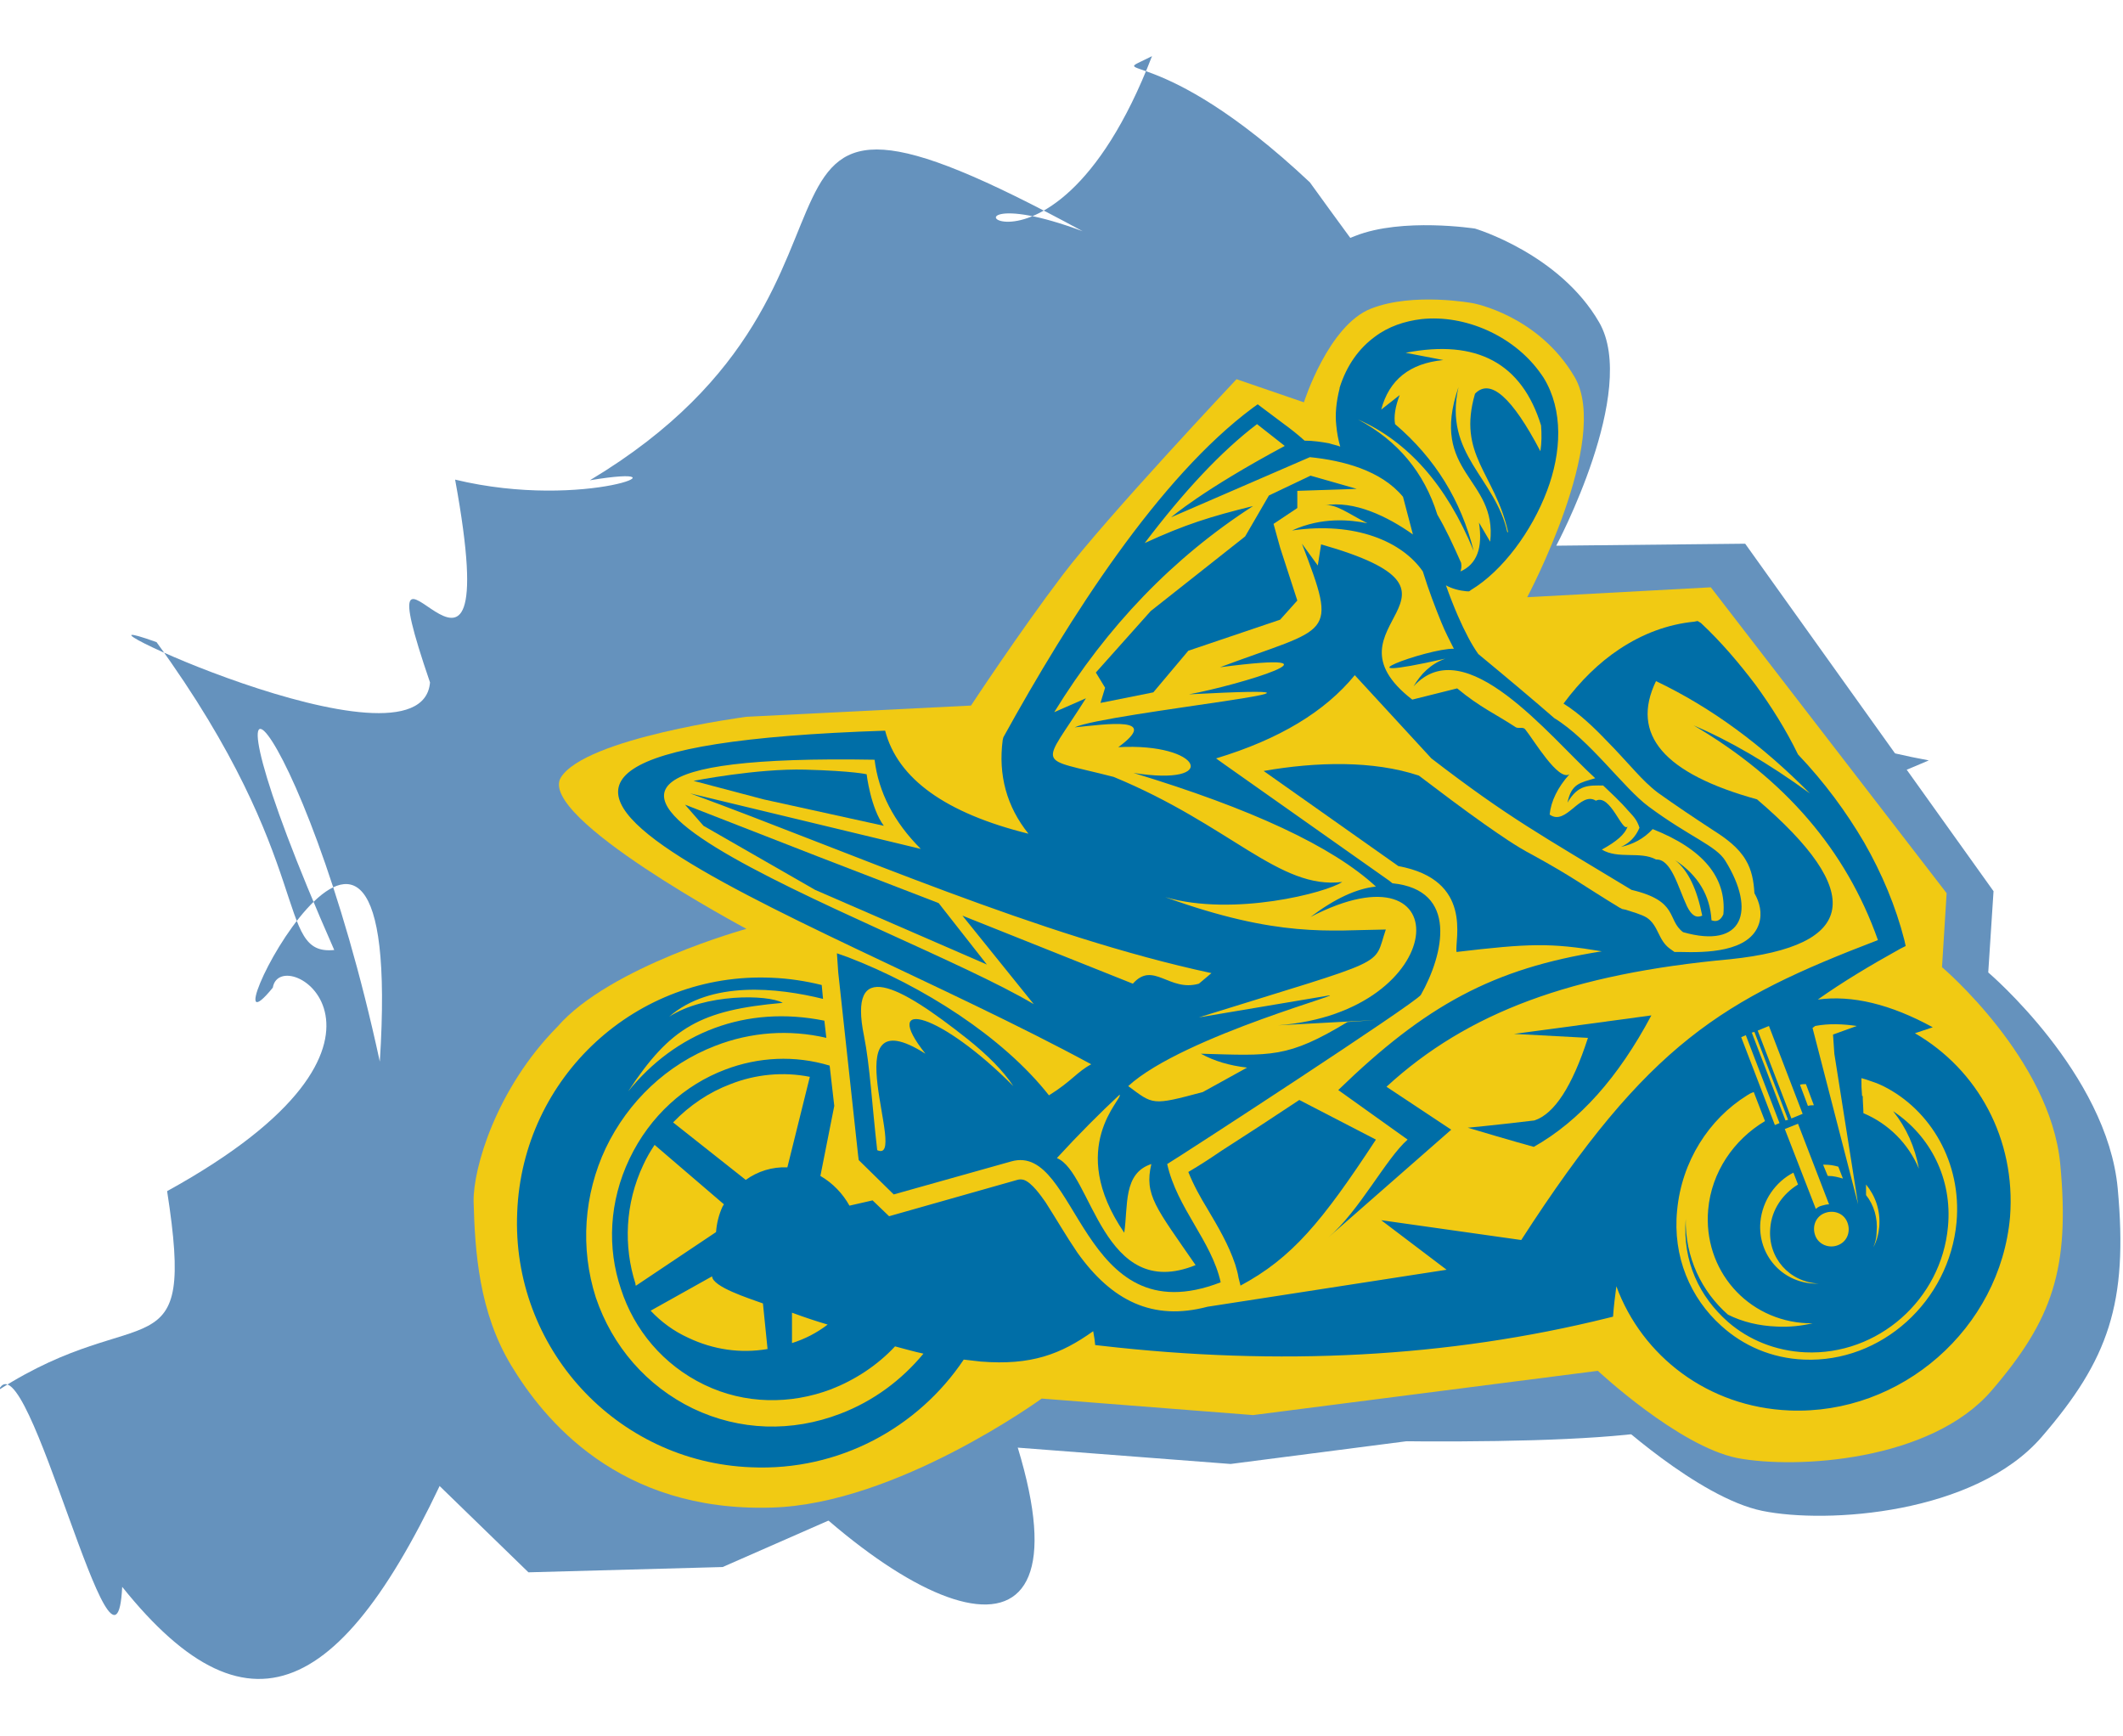
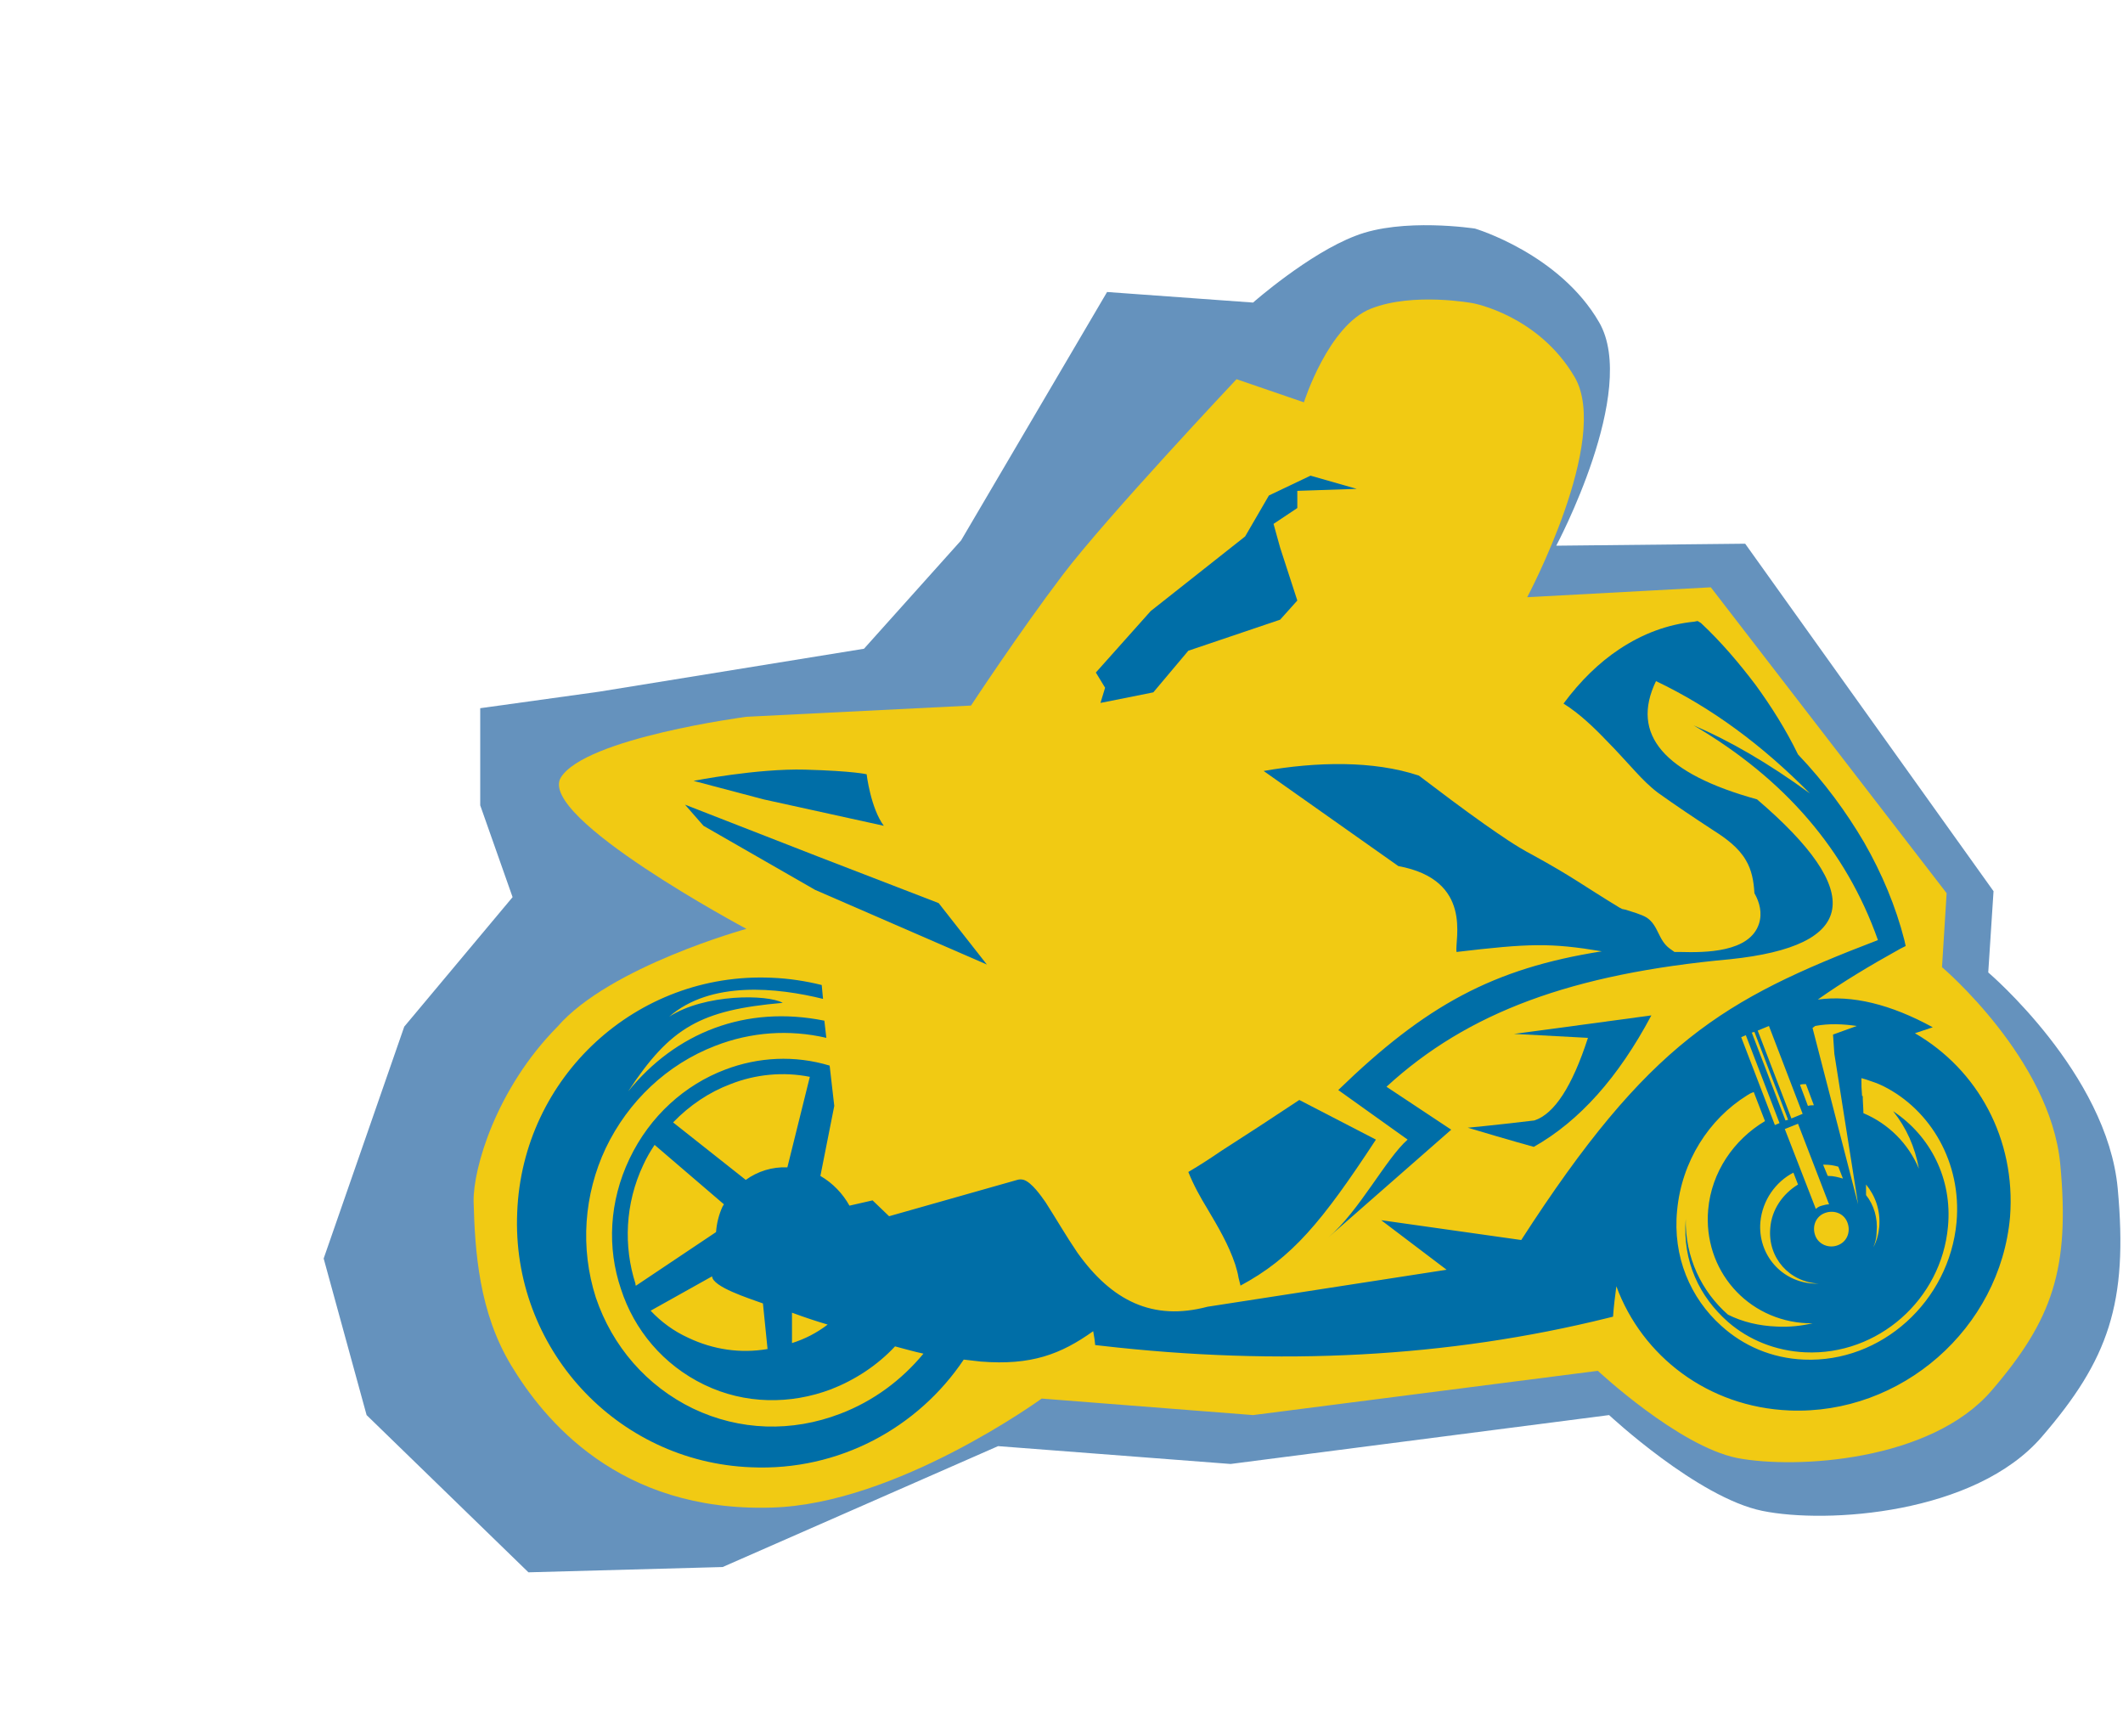
<svg xmlns="http://www.w3.org/2000/svg" id="Ebene_1" x="0px" y="0px" width="321.4px" height="262.8px" viewBox="0 0 321.4 262.8" style="enable-background:new 0 0 321.4 262.8;" xml:space="preserve">
  <style type="text/css">	.st0{fill-rule:evenodd;clip-rule:evenodd;fill:#6592BD;}	.st1{fill-rule:evenodd;clip-rule:evenodd;fill:#F1CA13;}	.st2{fill-rule:evenodd;clip-rule:evenodd;fill:#006EA7;}</style>
  <g>
    <path class="st0" d="M205.2,35.7c-7.1,2.7-15.5,10.1-15.5,10.1l-22.1-1.6l-22.1,37.6l-14.7,16.4l-40.1,6.5l-18,2.5v14.7l4.9,13.9  l-16.4,19.6L49,190.5l6.5,23.7L80,238l29.4-0.8l41.7-18.3l35.2,2.7l57.3-7.4c0,0,13.4,12.5,23.2,14.5s32.2,0.5,42.3-11.2  c10.1-11.7,13.1-20.2,11.5-37.6s-19.6-32.7-19.6-32.7l0.8-12.3l-37.6-52.6l-28.6,0.3c0,0,12.5-23.4,6.5-33.8s-18.8-14.2-18.8-14.2  S212.3,32.9,205.2,35.7z" />
-     <path class="st0" d="M174.4,8.5c-16.1,41.8-38.1,16.2-10.5,26.5c-60.8-33-23.5,7.1-74.6,37.7c16.1-2.7-0.5,4.7-20.4-0.1  c8.3,45.3-15.1-2.3-3.8,30.7c-1.3,15.4-60.6-13-41.4-6.1c24.4,33.6,17.8,47.5,26.9,46.6c-24.2-54.9-4.8-37.3,6.9,16.9  c3.9-61.2-28,3.3-16.2-11.2c1.2-7.2,25.4,8-16,30.8c4.4,28.3-3.7,16.1-25.5,30.1c4.3-8.7,17.7,50,18.7,29.8  C38.2,264.8,53,256.5,69.7,218c13.6,5.6,46.5,31.3,41.6-1.9c28,31.7,55.5,39.7,41.6-0.6c-34.5-1.4,117.1,9,105.4-3.7  c-14.6,14.1-5.5-28.9-16.5-67.1c63.2,9.1-16.9-0.8-15.9-13.3c30.3-19.7,13.9,6.2,66.1-16.3c-56.4-10.4-92.3-59.1-95.4-45.8  c13.3,15.3,15.9-19.6-16.8-9.1c47.9,0.7,50.5,11.8,18.5-32.6C175,5.7,166.9,12.3,174.4,8.5z" />
    <path class="st1" d="M207.6,46.7c-6.5,2.5-10.2,14.2-10.2,14.2l-10.2-3.5c0,0-19.7,20.9-26.3,29.6S147,106.8,147,106.8l-34,1.7  c0,0-24.4,3.2-28.1,9.2c-3.6,6,28.1,22.9,28.1,22.9s-20.7,5.7-28.6,14.8c-9.3,9.4-12.8,21.5-12.7,26.5c0.2,7.5,0.8,16.7,5.7,24.8  c4.9,8.1,16.2,22.2,39.4,21.5c18.9-0.5,40.9-16.5,40.9-16.5l32,2.5l52.2-6.7c0,0,12.2,11.4,21.1,13.2c8.9,1.7,29.3,0.5,38.5-10.2  c9.2-10.7,11.9-18.4,10.4-34.3c-1.5-15.9-17.9-29.8-17.9-29.8l0.7-11.2L259,88.9l-27.8,1.5c0,0,12.7-23.8,7.2-33.3  c-5.5-9.4-15.4-11.2-15.4-11.2S214,44.2,207.6,46.7z" />
    <g>
      <path class="st2" d="M232.3,169.6c-6.7,0.8-10.1,1.1-10.1,1.1c6.7,2,10,2.9,10,2.9c6.9-3.9,12.8-10.5,17.8-19.9   c-13.9,1.9-20.8,2.8-20.8,2.8c7.5,0.4,11.2,0.6,11.2,0.6C238,164.5,235.3,168.6,232.3,169.6z" />
      <path class="st2" d="M289.9,156.4l2.7-0.9c-6.4-3.5-12.2-4.9-17.4-4.2c3.8-2.7,8-5.2,12.5-7.7l0.8-0.4l-0.2-0.9   c-1.3-5.1-3.4-10.1-6.1-14.8c-2.7-4.6-6-9.1-10-13.3c-1.8-3.7-4-7.2-6.4-10.5c-2.5-3.3-5.2-6.5-8.3-9.4L257,94l-0.5,0.1   c-4,0.4-7.8,1.8-11.4,4.2c-3,2-5.8,4.7-8.4,8.2l0,0c2.4,1.5,4.6,3.6,6.6,5.7c1.5,1.5,2.8,3,4.3,4.6c1,1.1,2.2,2.3,3.4,3.2   c2.8,2,5.5,3.8,8.4,5.7c1.9,1.2,3.8,2.6,4.9,4.5c0.9,1.5,1.2,3.2,1.3,5c0.8,1.4,1.2,3,0.7,4.6c-1.4,4.4-8.2,4.4-11.9,4.3l-0.9,0   l-0.7-0.5c-1.8-1.3-1.7-3.5-3.5-4.7c-0.8-0.5-2.3-0.9-3.2-1.2l-0.5-0.1l-0.4-0.2c-5.6-3.4-7-4.6-13.2-8c-2.5-1.3-4.9-3-7.2-4.6   c-3.4-2.4-6.7-4.9-10-7.4c-6.9-2.3-15.5-2.1-23.5-0.7l20.4,14.4c11.4,2.1,8.5,11.2,8.8,13c11-1.3,14.2-1.4,22-0.1   c-16.5,2.6-26.7,8.2-39.9,21l10.5,7.5c-3.3,2.9-7.3,10.8-12,14.8l18.6-16.3l-9.8-6.5c12.3-11.3,28.1-17.1,52-19.3   c19.3-2,20.6-10.1,4.1-24.2c-14.1-3.9-19.2-9.8-15.3-17.9c8.4,4,16.1,9.7,23.3,17c-6.3-4.6-12.2-8-17.6-10.3   c13.8,8.1,23.1,18.9,27.9,32.5c-23.5,9-34.7,15.5-54,45.4l-21.2-3l9.9,7.5l-36.2,5.6c-8.3,2.2-14.5-0.9-19.7-8.2   c-1.7-2.5-3.2-5.1-4.8-7.6c-0.7-1-2.1-3-3.3-3.4c-0.3-0.1-0.7-0.1-1,0l-19.4,5.5l-2.5-2.4l-3.5,0.8c-1-1.8-2.5-3.4-4.4-4.5   l2.1-10.6l-0.7-6.1c-5.3-1.6-10.8-1.3-15.8,0.6c-6.1,2.3-11.4,7-14.5,13.5c-3.1,6.5-3.4,13.5-1.3,19.7c2,6.2,6.4,11.5,12.6,14.5   c6.2,3,13.1,3,19.2,0.7c3.6-1.4,7-3.6,9.7-6.5c1.5,0.4,2.9,0.8,4.3,1.1c-3.3,4-7.6,7.2-12.6,9.1c-7.3,2.8-15.2,2.6-22.3-0.8   c-7-3.4-12.2-9.4-14.7-16.8c-2.4-7.5-1.8-15.6,1.5-22.6c3.4-7.1,9.3-12.7,16.6-15.5c5.4-2.1,11.2-2.5,16.8-1.2l-0.3-2.6   c-11.9-2.4-22.5,1.8-29.7,10.7c6.4-9.7,10.9-12.3,23.4-13.4c-2.3-1.3-11.8-1.4-17.2,2.1c6.3-5.5,16.4-4.4,23.3-2.7l-0.2-2.1   c-2.4-0.6-5-1-7.6-1.1c-20.4-0.9-37.7,15-38.5,35.5c-0.9,20.5,15,37.8,35.4,38.6c13.3,0.6,25.3-6,32.2-16.3   c0.9,0.1,1.7,0.2,2.6,0.3c7.6,0.6,12.1-1.1,17-4.6l0.2,1.2l0.1,0.9l0.9,0.1c26.9,3.1,52.5,1.8,76.7-4.2l0.8-0.2   c0.1-1.5,0.3-3.1,0.5-4.6c3.9,10.6,13.9,18.3,26.2,18.8c16.9,0.7,31.9-12.4,33.4-29.3C305.2,172.4,299.4,161.9,289.9,156.4z    M96.2,194.3c-1.8-5.6-1.6-12.1,1.2-18c0.5-1.1,1.1-2.1,1.7-3l10.5,9c-0.1,0.1-0.1,0.2-0.2,0.3c-0.6,1.3-0.9,2.6-1,3.9l-12.1,8.1   C96.2,194.6,96.2,194.5,96.2,194.3z M104.2,202.5c-2.2-1-4.1-2.4-5.7-4.1l9.3-5.2c0.1,1.6,5.5,3.3,7.7,4.1l0.7,6.9   C112.1,204.9,108,204.3,104.2,202.5z M112.9,178.6l-11-8.7c2.5-2.6,5.5-4.6,8.7-5.8c3.8-1.5,8-1.9,12-1.1l-3.4,13.7   C116.9,176.6,114.7,177.3,112.9,178.6z M119.9,203.3l0-4.6c1.9,0.7,3.7,1.3,5.4,1.8C123.6,201.8,121.8,202.7,119.9,203.3z    M274.8,155.3c2.1-0.4,4.2-0.3,6.3,0l-3.6,1.3l0.2,2.9l3.6,22.8l-6.9-26.7C274.5,155.5,274.7,155.4,274.8,155.3z M276.9,182.3   c-0.4,0-0.7,0.1-1.1,0.2s-0.7,0.3-0.9,0.5l-4.7-12.1l2-0.8L276.9,182.3z M276,176.3c0.1,0,0.2,0,0.3,0c0.7,0,1.3,0.1,2,0.3   l0.7,1.8c-0.7-0.2-1.4-0.4-2.2-0.4c0,0-0.1,0-0.1,0L276,176.3z M271.5,177.5l0.7,1.8c-2.3,1.4-4,3.8-4.2,6.6   c-0.4,4.5,2.9,8.2,7.4,8.4c0,0,0.1,0,0.1,0c-0.3,0-0.5,0-0.8,0c-5-0.2-8.6-4.4-8.2-9.3C266.8,181.7,268.8,178.9,271.5,177.5z    M274.8,187c-0.5-1.4,0.1-2.9,1.5-3.4c1.4-0.5,2.9,0.1,3.4,1.5c0.5,1.4-0.1,2.9-1.5,3.4C276.9,189,275.3,188.4,274.8,187z    M273.4,164.1l1.2,3.2c-0.3,0-0.6,0-0.9,0.1l-1.2-3.2C272.8,164.1,273.1,164.1,273.4,164.1z M267.8,155.3l5.1,13.3l-1.7,0.7   l-5.1-13.3L267.8,155.3z M265.6,156.2l5.1,13.3l-0.4,0.1l-5.1-13.3L265.6,156.2z M264.3,156.7l5.1,13.3l-0.7,0.3l-5.1-13.3   L264.3,156.7z M296.2,185c-1.1,12-11.4,21.3-23.1,20.8c-4.9-0.2-9.2-2.1-12.5-5.1c-4.7-4.2-7.4-10.5-6.7-17.5   c0.7-7.4,4.8-13.8,10.6-17.4c0.6-0.4,0.8-0.4,1-0.5l0.5,1.3v0l1.2,3.1c-4.7,2.8-8.1,7.7-8.6,13.4c-0.8,9.1,5.9,16.8,15,17.2   c0.3,0,0.5,0,0.8,0c-1.7,0.4-3.5,0.6-5.4,0.5c-2.7-0.1-5.2-0.7-7.4-1.8c-4-3.5-6.5-8.7-6.4-14.5c-0.5,6.5,2.1,11.8,6.4,15.6   c3.1,2.7,7.2,4.4,11.7,4.6c11,0.5,20.6-8,21.6-19c0.7-7.3-2.7-13.8-8.3-17.5c2,2.5,3.3,5.4,3.9,8.7c-1.6-3.8-4.6-6.8-8.4-8.4   c0-0.8-0.1-1.7-0.1-2.6l-0.1,0c-0.1-1.3-0.1-1.3-0.1-2.7l0.7,0.2c0.9,0.3,1.8,0.6,2.6,1C292.3,168,297,176,296.2,185z    M282.5,180.9c0-0.5,0-1,0-1.6c1.4,1.7,2.2,3.9,2,6.4c-0.1,1.1-0.4,2.2-0.9,3.1c0.3-0.7,0.5-1.5,0.5-2.3   C284.3,184.4,283.7,182.4,282.5,180.9z" />
      <path class="st2" d="M182.8,183c1.6,2.7,3.2,5.4,4.2,8.4c0.2,0.7,0.4,1.3,0.5,2l0.3,1.2c7.8-4.2,12.3-9.6,20.5-22.1l-11.6-6   c-3.9,2.6-7.9,5.2-11.8,7.7c-1.6,1.1-3.3,2.2-5,3.2C180.7,179.4,181.7,181.2,182.8,183z" />
-       <path class="st2" d="M165.2,161.1c-2.1,1.1-3,2.6-6.4,4.7c-7-8.9-19.2-16.6-30.4-20.9l-1.7-0.6l0.2,2.9l3,27.6l0.1,0.8l5.3,5.2   l17.8-5c10.2-2.9,10.3,26.6,31.7,18.3c-1.4-6.3-6.6-11.2-8.1-17.9c2.8-1.7,37.5-24.3,38.4-25.6l0,0c3.5-6.2,5.7-15.9-4.3-16.9   l-0.5-0.4l-24.8-17.5l-1.4-1c9.6-2.9,16.5-7.1,21-12.6l11.6,12.6c11.7,9,16.6,11.6,30.3,19.9c7.2,1.7,5.3,4.5,7.8,6.4   c9.1,2.6,11.1-3.2,6.4-10.8c-1.4-2.3-5.4-3.6-11.6-8.2c-3.8-2.8-8.9-10.1-14.3-13.4c-3.1-2.7-6.9-5.9-11.5-9.7   c-1-1.4-2-3.3-3.1-5.8c-0.6-1.4-1.2-2.9-1.8-4.6c0.9,0.5,2,0.8,3.1,0.9c0.5,0,0.3,0.1,0.7-0.2c4.8-2.9,9.2-8.9,11.5-15   c2.2-5.8,2.5-12.2-0.5-17.1c-0.2-0.3-0.4-0.6-0.7-1c-4-5.4-11.2-8.6-17.8-7.9c-2.5,0.3-5,1.1-7.1,2.7c-2.3,1.7-4.2,4.2-5.3,7.7   l0,0.1c-0.5,2-0.7,3.9-0.5,5.6c0.1,1.1,0.3,2.2,0.6,3.2c-0.5-0.2-1.1-0.3-1.7-0.5c-1.1-0.2-2.4-0.4-3.7-0.4c-1-0.9-2-1.7-3.1-2.5   l-4-3l-0.7,0.5c-14.3,10.6-27.8,31.8-37.8,49.9l-0.1,0.4c-0.7,5.3,0.6,10.1,3.9,14.2c-12.5-3.1-19.8-8.3-21.7-15.6   C46.7,113.5,121.5,137.4,165.2,161.1z M140.1,159.5c-14.5-9.2-2.4,16.8-7.3,14.6c-0.8-7-1.1-12.8-2-17.3   c-2.4-11.8,5.1-7.9,15.7,0.5c3,2.4,5.4,4.8,6.9,7.1C142.5,153.4,133.1,150.7,140.1,159.5z M181,191.5c-14.1,5.7-15.7-14.1-21-16.2   c3.3-3.6,6.5-6.8,9.5-9.6c0.6,0.6-8.2,7.9,0.7,20.9c0.6-4.1-0.2-9,4.1-10.4C173.2,180.9,175,182.8,181,191.5z M223.1,83.4   c-1.9-7.6-5.8-14-11.9-19.2c-0.2-1.1,0-2.6,0.7-4.4l-2.8,2.2c1.2-4.5,4.3-7,9.4-7.5l-5.7-1.1c10.8-2.1,17.6,1.6,20.5,11   c0.1,1.3,0.1,2.6-0.1,3.9c-4.3-8.2-7.6-11.1-9.9-8.7c-2.7,9.3,3,12,5,20.9l-0.1,0.1c-1.8-8.3-9.7-11.8-7.4-22   c-4.5,13.1,5.9,13.7,4.8,23.4l-1.7-2.9c0.6,3.8-0.3,6.3-2.8,7.4c0.1-0.3,0.2-0.7,0.1-1.3c-1.2-2.7-2.3-5.1-3.6-7.3   c-2-6.4-6-11.2-12-14.4C213.1,66.8,219,73.4,223.1,83.4z M159.6,107.8c8-13,18-23.4,30.1-31.2c-6.5,1.6-10.3,2.8-16.4,5.6   c5.9-7.8,11.6-13.9,17-18l4.2,3.3c-12.5,6.7-17.2,10.8-17.2,10.8l21-9.1c5,0.5,10.8,2,14.1,6l1.5,5.7c-3.8-2.7-8.9-5.2-13.4-4.4   c1.7-0.3,3.7,1.3,6.5,2.7c-2.5-0.5-6.8-1-11.4,1.1c9.6-1.4,16.7,1.7,19.8,6.2c0.9,2.9,1.9,5.5,2.8,7.7c0.6,1.5,1.3,2.8,1.9,4   c-3.9-0.1-19.1,5.5-1.3,1.5c-2.2,0.8-3.7,2.3-4.8,4.2c7.8-8.6,20.5,7.5,27.5,13.9c-2.3,0.7-3.6,0.8-4.2,3.7   c1.6-2.8,3.3-2.6,5.4-2.6c2.9,2.7,3.6,3.6,3.6,3.6c0.9,1,1.5,1.5,1.9,2.8c-0.6,1.4-1.5,2.3-2.8,2.9c1.8-0.4,3.4-1.2,4.8-2.7   c7.6,3,11.2,7.3,10.7,12.9c-0.4,0.9-1,1.2-1.8,0.9c-0.2-3.7-2-6.8-5.5-9.1c2,1.6,3.3,4.4,4.1,8.4c-0.9,0.4-1.6,0-2.3-1.4   c-1.4-3-2.4-7.2-4.7-7.1c-2.4-1.3-5.7,0-8.2-1.5c2.2-1.2,3.5-2.3,3.9-3.5c-0.8,1-2.6-5-4.8-3.9c-2.4-1.5-4.5,3.9-7,2.1   c0.2-2,1.2-4.1,3-6.1c-1.7,1.1-5.4-5.2-6.7-6.8c-0.3-0.4-1-0.1-1.4-0.3c-3.2-2.1-5.4-3-8.9-5.9l-6.8,1.7   C199.1,94.5,226.7,90,200,82.4l-0.5,3.2l-2.4-3.3c5.5,14.4,4.4,12.4-12.4,18.7c20.7-2.7,2.9,2.7-4.7,4.1c32.8-1.7-12.7,2.8-17.3,5   c5-0.5,13-1.7,6.6,3c12.6-0.7,15.6,6,2.3,3.9c17.8,5.4,30.1,11.1,36.7,17.2c-2.9,0.3-6.2,1.8-9.9,4.6   c22.8-11.8,21.3,14.4-4.9,16.4l14.8-0.8l-4.3,0.3c-9.1,5.5-11.5,5.1-22.2,4.8c2,1.1,4.3,1.8,7,2.1l-6.7,3.7   c-7.8,2.1-7.5,1.9-11.3-0.9c8.4-7.7,35.7-14.8,29.7-13.6l-19,3.2c29.5-9.2,26.3-7.5,28.3-13.3c-8.5,0.1-16.2,1.3-33.4-4.9   c10.4,3,24.5-0.7,26.8-2.3c-9.5,1.2-16.9-8.6-34.6-15.9c-12-3.1-11-1.1-4.2-11.9L159.6,107.8z M132.4,115c0.6,4.9,2.9,9.4,7,13.5   l-34.9-8.4c24.5,9,52.8,21.6,78.9,27.2l-1.9,1.6c-4.5,1.3-6.9-3.5-10,0l-25.8-10.3l10.8,13.4C135.5,139.5,57.4,113.7,132.4,115z" />
    </g>
    <polygon class="st2" points="188.5,81.2 174.2,92.5 165.9,101.8 167.3,104.1 166.6,106.4 174.6,104.8 179.9,98.5 193.8,93.8   196.4,90.9 193.8,82.9 192.8,79.3 196.4,76.9 196.4,74.3 205.4,74 198.4,72 192.1,75  " />
    <path class="st2" d="M131.2,117.2c0,0-2-0.5-9.3-0.7c-7.3-0.2-16.9,1.7-16.9,1.7l10.6,2.8l18.2,4  C131.8,122.3,131.2,117.2,131.2,117.2z" />
    <polygon class="st2" points="103.7,121.8 123.7,129.6 142.1,136.7 149.4,146 123.4,134.7 106.5,125  " />
  </g>
</svg>